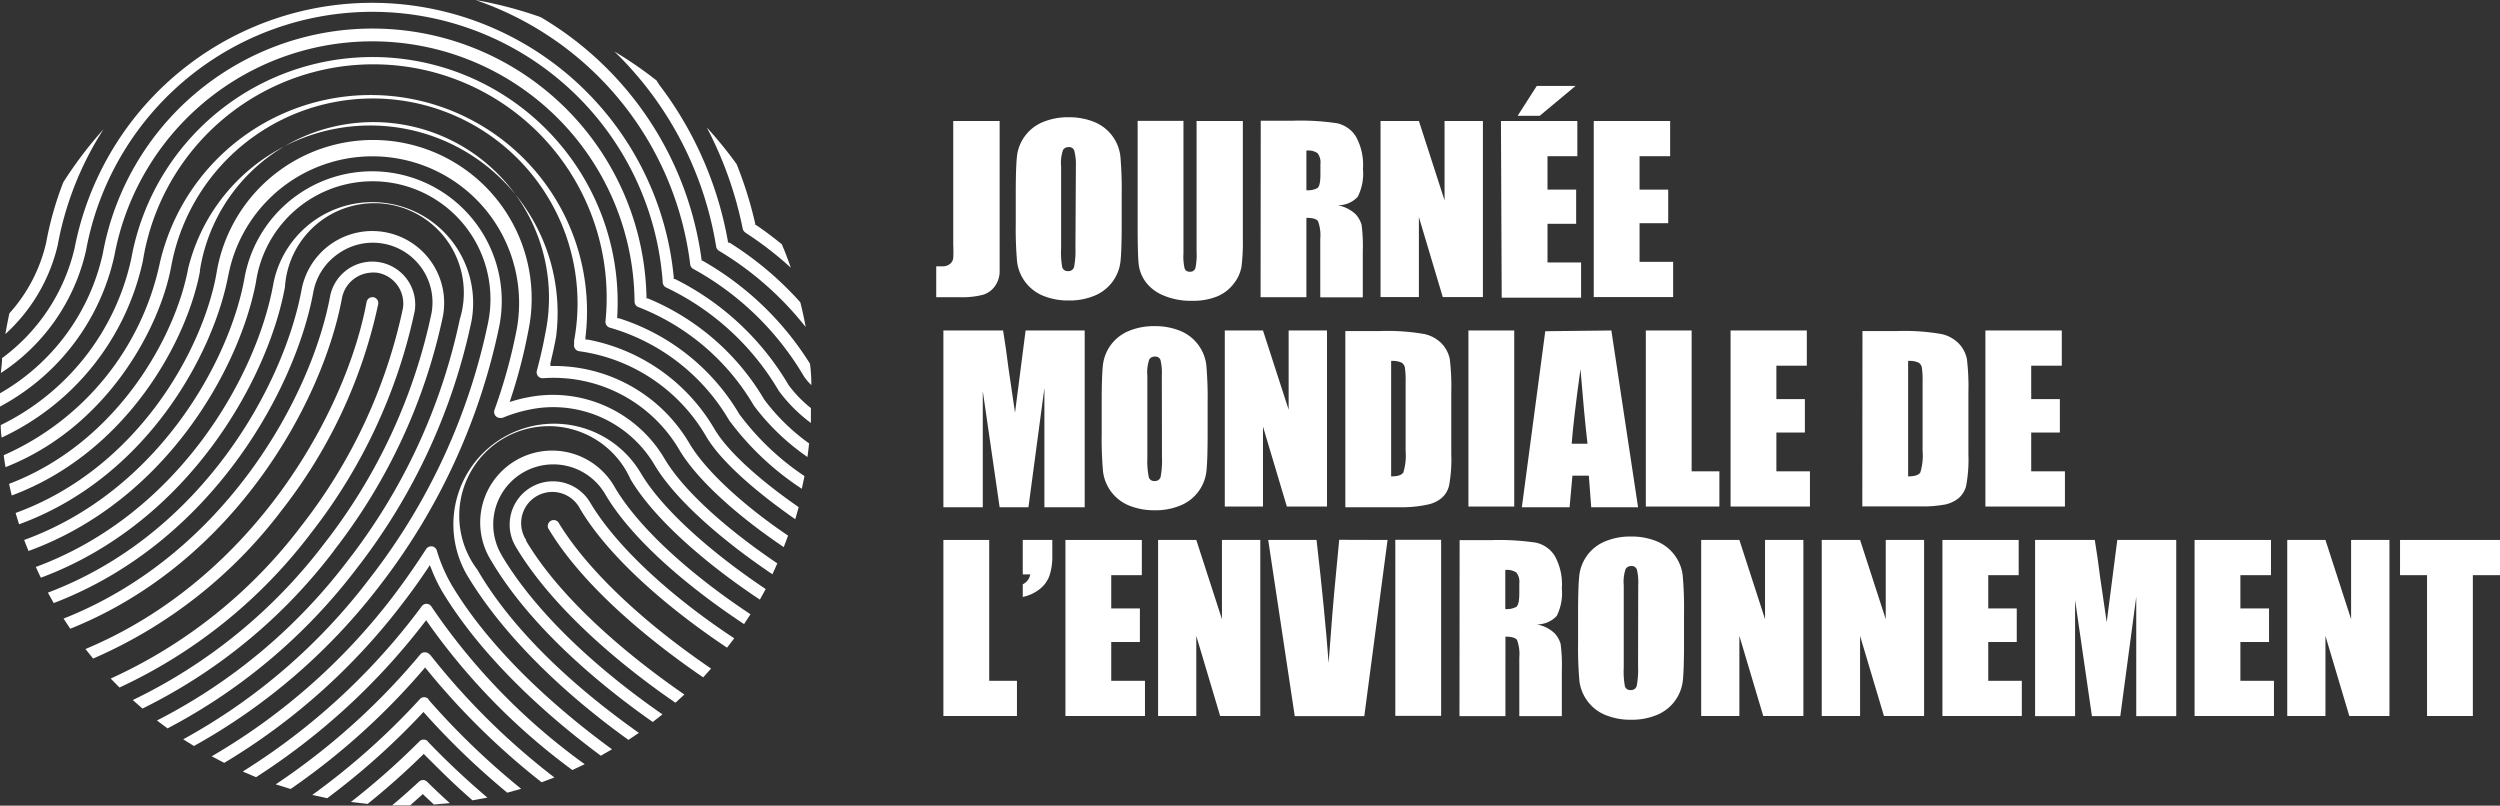
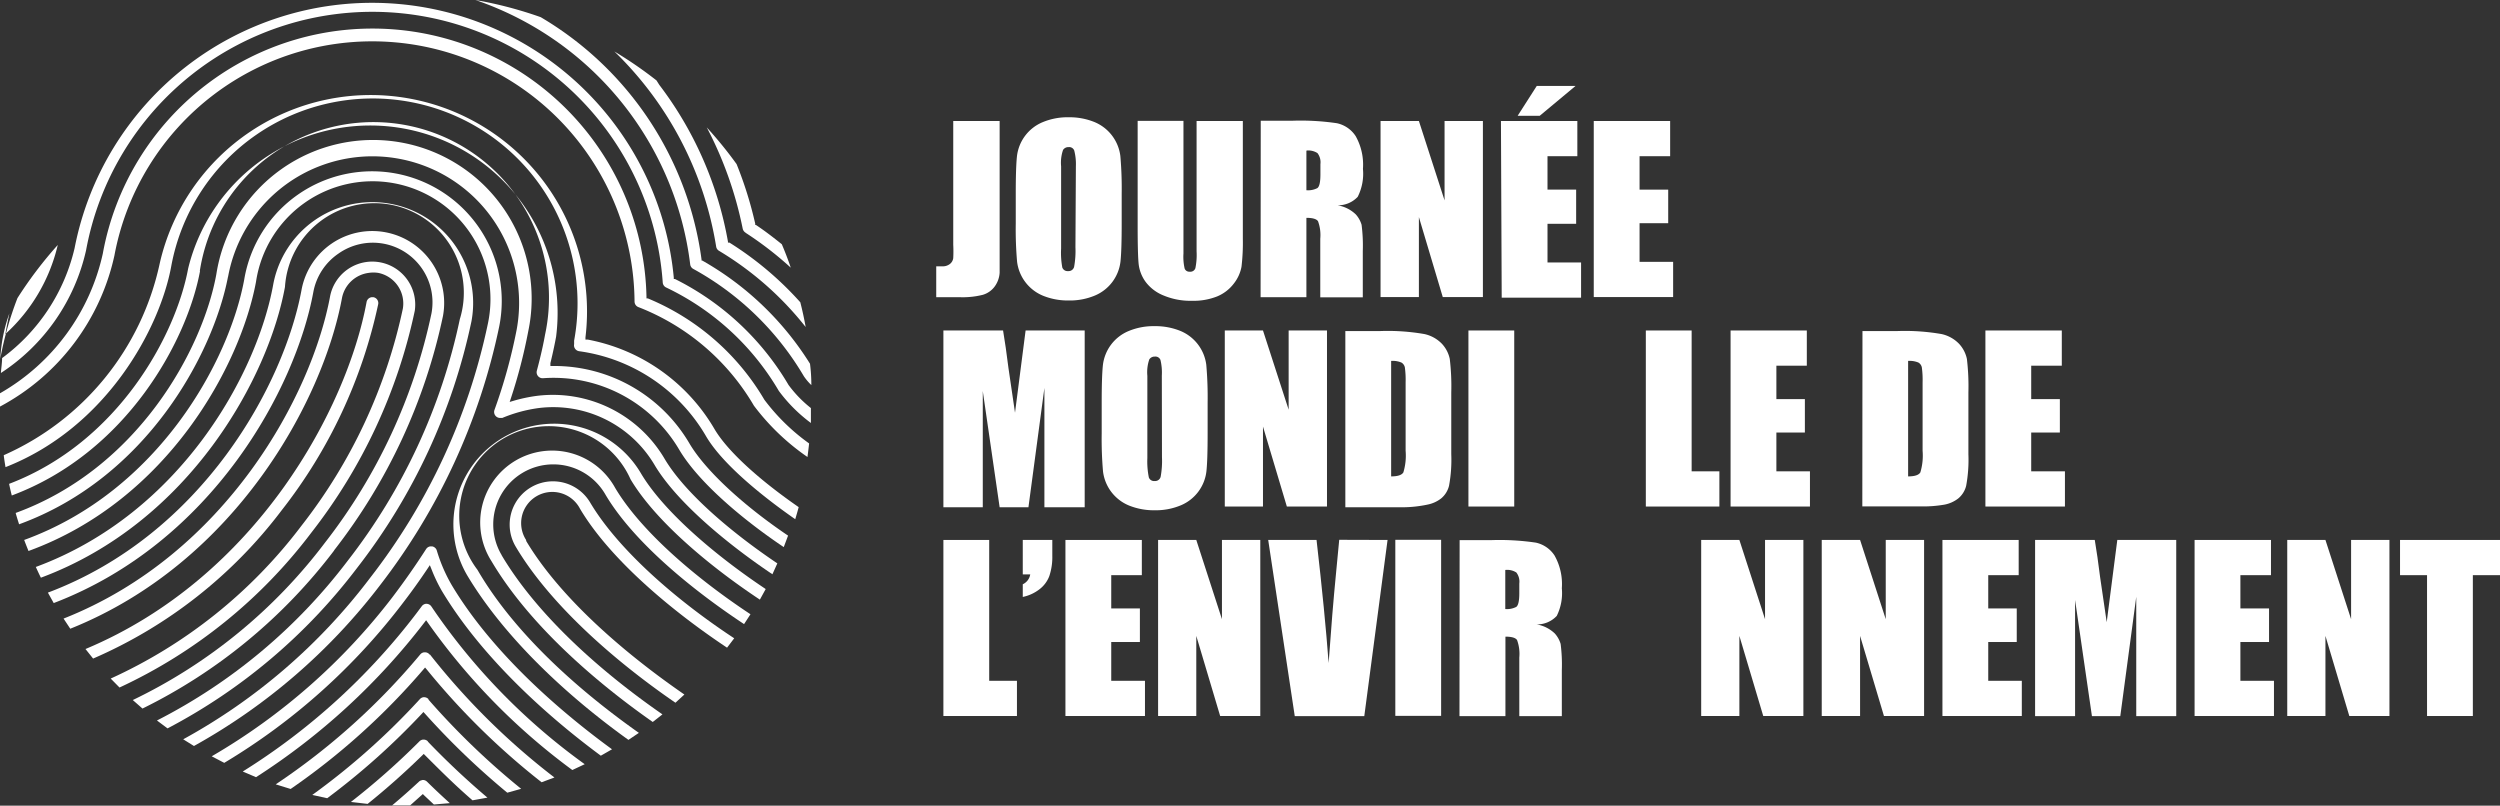
<svg xmlns="http://www.w3.org/2000/svg" id="Layer_1" data-name="Layer 1" viewBox="0 0 167.56 54">
  <rect x="0" y="0" width="167.56" height="54" fill="#333333" stroke="none" />
  <defs>
    <style>.cls-1{fill:#fff;}</style>
  </defs>
  <path class="cls-1" d="M67,8.11V16q0,1.77,0,2.28a1.74,1.74,0,0,1-.33.92,1.52,1.52,0,0,1-.8.56,5.54,5.54,0,0,1-1.53.16H62.75V17.85l.4,0a.78.78,0,0,0,.52-.16.6.6,0,0,0,.22-.39,8.89,8.89,0,0,0,0-.9V8.11Z" />
  <path class="cls-1" d="M72.11,11.14A3.64,3.64,0,0,0,72,10.09a.36.36,0,0,0-.38-.23.42.42,0,0,0-.37.19,2.63,2.63,0,0,0-.13,1.1v5.51a5.41,5.41,0,0,0,.08,1.27.37.37,0,0,0,.39.24.38.38,0,0,0,.4-.28,5.86,5.86,0,0,0,.09-1.32ZM75.18,15q0,1.78-.08,2.52a2.82,2.82,0,0,1-1.72,2.29,4.34,4.34,0,0,1-1.75.33,4.44,4.44,0,0,1-1.7-.31,2.84,2.84,0,0,1-1.76-2.28A25,25,0,0,1,68.08,15V13q0-1.78.08-2.52a2.82,2.82,0,0,1,1.72-2.29,4.33,4.33,0,0,1,1.75-.33,4.45,4.45,0,0,1,1.7.31,2.84,2.84,0,0,1,1.76,2.28A25,25,0,0,1,75.18,13Z" />
  <path class="cls-1" d="M83.3,8.11V16a13.73,13.73,0,0,1-.09,1.88A2.57,2.57,0,0,1,82.7,19a2.69,2.69,0,0,1-1.13.87,4.26,4.26,0,0,1-1.66.29A4.67,4.67,0,0,1,78,19.81a2.81,2.81,0,0,1-1.21-.91,2.51,2.51,0,0,1-.47-1.18q-.07-.62-.07-2.62v-7h3.07V17a3.51,3.51,0,0,0,.08,1,.33.33,0,0,0,.34.21.35.35,0,0,0,.38-.24,4.4,4.4,0,0,0,.08-1.12V8.11Z" />
  <path class="cls-1" d="M87.56,10.13v2.62a1.35,1.35,0,0,0,.73-.14q.21-.14.21-.92V11a1,1,0,0,0-.2-.74,1.14,1.14,0,0,0-.73-.17m-3.07-2h2.17a16.66,16.66,0,0,1,2.94.17,2,2,0,0,1,1.25.86,3.89,3.89,0,0,1,.49,2.2A3.43,3.43,0,0,1,91,13.19a1.8,1.8,0,0,1-1.35.57,2.31,2.31,0,0,1,1.22.61,1.8,1.8,0,0,1,.39.7,11,11,0,0,1,.08,1.75v3.11H88.49V16a2.7,2.7,0,0,0-.15-1.17q-.15-.23-.78-.23v5.32H84.49Z" />
  <polygon class="cls-1" points="99.39 8.11 99.39 19.91 96.7 19.91 95.1 14.55 95.1 19.91 92.53 19.91 92.53 8.11 95.1 8.11 96.82 13.43 96.82 8.11 99.39 8.11" />
  <path class="cls-1" d="M105.6,5.76l-2.4,2h-1.48l1.28-2Zm-5,2.35h5.12v2.36h-2v2.24h1.92V15h-1.92v2.59h2.25v2.36h-5.32Z" />
  <polygon class="cls-1" points="106.82 8.11 111.94 8.11 111.94 10.47 109.89 10.47 109.89 12.71 111.81 12.71 111.81 14.96 109.89 14.96 109.89 17.55 112.14 17.55 112.14 19.91 106.82 19.91 106.82 8.11" />
  <path class="cls-1" d="M72.7,22.15V34H70V26l-1.07,8H67l-1.13-7.79V34H63.23V22.15h4q.18,1.06.36,2.51l.44,3,.71-5.51Z" />
  <path class="cls-1" d="M77.87,25.18a3.65,3.65,0,0,0-.09-1.05.36.36,0,0,0-.38-.23.42.42,0,0,0-.37.19,2.64,2.64,0,0,0-.13,1.1v5.51A5.4,5.4,0,0,0,77,32a.37.37,0,0,0,.39.24.38.38,0,0,0,.4-.28,5.86,5.86,0,0,0,.09-1.32Zm3.07,3.88q0,1.78-.08,2.52a2.82,2.82,0,0,1-1.72,2.29,4.33,4.33,0,0,1-1.75.33,4.45,4.45,0,0,1-1.7-.31,2.84,2.84,0,0,1-1.76-2.28,25,25,0,0,1-.09-2.55V27q0-1.78.08-2.52a2.82,2.82,0,0,1,1.72-2.29,4.34,4.34,0,0,1,1.75-.33,4.45,4.45,0,0,1,1.7.31,2.84,2.84,0,0,1,1.76,2.28A25,25,0,0,1,80.94,27Z" />
  <polygon class="cls-1" points="88.94 22.15 88.94 33.95 86.25 33.95 84.65 28.59 84.65 33.95 82.09 33.95 82.09 22.15 84.65 22.15 86.37 27.46 86.37 22.15 88.94 22.15" />
  <path class="cls-1" d="M93.24,24.17v7.76q.66,0,.82-.27a3.9,3.9,0,0,0,.15-1.45V25.63a6.18,6.18,0,0,0-.05-1,.49.49,0,0,0-.23-.33,1.52,1.52,0,0,0-.69-.11m-3.07-2h2.3a14.31,14.31,0,0,1,3,.2,2.31,2.31,0,0,1,1.19.67,2.13,2.13,0,0,1,.51,1,15.66,15.66,0,0,1,.1,2.25v4.13a9.58,9.58,0,0,1-.15,2.12,1.6,1.6,0,0,1-.52.84,2.16,2.16,0,0,1-.92.42A8.27,8.27,0,0,1,94,34H90.17Z" />
  <rect class="cls-1" x="98.42" y="22.15" width="3.07" height="11.8" />
-   <path class="cls-1" d="M106.4,29.74q-.23-2-.47-5-.47,3.39-.59,5ZM108,22.15,109.79,34h-3.14l-.16-2.12h-1.1L105.2,34H102l1.57-11.8Z" />
  <polygon class="cls-1" points="113.38 22.15 113.38 31.59 115.24 31.59 115.24 33.95 110.31 33.95 110.31 22.15 113.38 22.15" />
  <polygon class="cls-1" points="115.99 22.15 121.1 22.15 121.1 24.51 119.06 24.51 119.06 26.75 120.97 26.75 120.97 28.99 119.06 28.99 119.06 31.59 121.31 31.59 121.31 33.95 115.99 33.95 115.99 22.15" />
  <path class="cls-1" d="M127.89,24.17v7.76q.66,0,.82-.27a3.9,3.9,0,0,0,.15-1.45V25.63a6.18,6.18,0,0,0-.05-1,.49.49,0,0,0-.23-.33,1.51,1.51,0,0,0-.68-.11m-3.07-2h2.3a14.31,14.31,0,0,1,3,.2,2.31,2.31,0,0,1,1.19.67,2.13,2.13,0,0,1,.51,1,15.66,15.66,0,0,1,.1,2.25v4.13a9.58,9.58,0,0,1-.15,2.12,1.6,1.6,0,0,1-.52.84,2.16,2.16,0,0,1-.92.42,8.27,8.27,0,0,1-1.65.12h-3.87Z" />
  <polygon class="cls-1" points="133.07 22.15 138.19 22.15 138.19 24.51 136.14 24.51 136.14 26.75 138.06 26.75 138.06 28.99 136.14 28.99 136.14 31.59 138.4 31.59 138.4 33.95 133.07 33.95 133.07 22.15" />
  <polygon class="cls-1" points="66.3 36.19 66.3 45.63 68.16 45.63 68.16 47.99 63.23 47.99 63.23 36.19 66.3 36.19" />
  <path class="cls-1" d="M70.53,36.19v1.06a4,4,0,0,1-.2,1.36,2,2,0,0,1-.68.9,2.75,2.75,0,0,1-1.1.5v-.85a.88.88,0,0,0,.5-.66h-.5V36.19Z" />
  <polygon class="cls-1" points="71.41 36.19 76.53 36.19 76.53 38.55 74.48 38.55 74.48 40.78 76.4 40.78 76.4 43.03 74.48 43.03 74.48 45.63 76.74 45.63 76.74 47.99 71.41 47.99 71.41 36.19" />
  <polygon class="cls-1" points="84.47 36.19 84.47 47.99 81.78 47.99 80.18 42.62 80.18 47.99 77.62 47.99 77.62 36.19 80.18 36.19 81.9 41.5 81.9 36.19 84.47 36.19" />
  <path class="cls-1" d="M93,36.19,91.44,48H86.78L85,36.19h3.24q.56,4.88.81,8.25.24-3.41.5-6.06l.21-2.2Z" />
  <rect class="cls-1" x="93.52" y="36.18" width="3.07" height="11.8" />
  <path class="cls-1" d="M100.89,38.2v2.62a1.35,1.35,0,0,0,.73-.14q.21-.14.21-.92v-.65a1,1,0,0,0-.2-.74,1.14,1.14,0,0,0-.73-.17m-3.07-2H100a16.66,16.66,0,0,1,2.94.17,2,2,0,0,1,1.25.86,3.89,3.89,0,0,1,.49,2.2,3.43,3.43,0,0,1-.34,1.85,1.8,1.8,0,0,1-1.35.57,2.31,2.31,0,0,1,1.22.61,1.82,1.82,0,0,1,.39.7,10.88,10.88,0,0,1,.08,1.75V48h-2.85V44.07a2.7,2.7,0,0,0-.15-1.17q-.15-.23-.78-.23V48H97.82Z" />
-   <path class="cls-1" d="M109.8,39.22a3.64,3.64,0,0,0-.09-1.05.36.36,0,0,0-.38-.23.42.42,0,0,0-.37.19,2.63,2.63,0,0,0-.13,1.1v5.51a5.4,5.4,0,0,0,.08,1.27.37.37,0,0,0,.39.24.38.38,0,0,0,.4-.28,5.86,5.86,0,0,0,.09-1.32Zm3.07,3.88q0,1.78-.08,2.52a2.82,2.82,0,0,1-1.72,2.29,4.34,4.34,0,0,1-1.75.33,4.44,4.44,0,0,1-1.7-.31,2.84,2.84,0,0,1-1.76-2.28,25,25,0,0,1-.09-2.55v-2q0-1.78.08-2.52a2.82,2.82,0,0,1,1.72-2.29,4.34,4.34,0,0,1,1.75-.33,4.45,4.45,0,0,1,1.7.31,2.84,2.84,0,0,1,1.76,2.28,25,25,0,0,1,.09,2.55Z" />
  <polygon class="cls-1" points="120.87 36.19 120.87 47.99 118.18 47.99 116.58 42.62 116.58 47.99 114.02 47.99 114.02 36.19 116.58 36.19 118.3 41.5 118.3 36.19 120.87 36.19" />
  <polygon class="cls-1" points="128.96 36.19 128.96 47.99 126.27 47.99 124.67 42.62 124.67 47.99 122.1 47.99 122.1 36.19 124.67 36.19 126.39 41.5 126.39 36.19 128.96 36.19" />
  <polygon class="cls-1" points="130.19 36.19 135.3 36.19 135.3 38.55 133.26 38.55 133.26 40.78 135.17 40.78 135.17 43.03 133.26 43.03 133.26 45.63 135.51 45.63 135.51 47.99 130.19 47.99 130.19 36.19" />
  <path class="cls-1" d="M145.86,36.19V48h-2.68V40l-1.07,8h-1.9l-1.13-7.79V48h-2.68V36.19h4q.18,1.06.36,2.51l.44,3,.71-5.51Z" />
  <polygon class="cls-1" points="147.09 36.19 152.21 36.19 152.21 38.55 150.16 38.55 150.16 40.78 152.08 40.78 152.08 43.03 150.16 43.03 150.16 45.63 152.41 45.63 152.41 47.99 147.09 47.99 147.09 36.19" />
  <polygon class="cls-1" points="160.15 36.19 160.15 47.99 157.46 47.99 155.86 42.62 155.86 47.99 153.3 47.99 153.3 36.19 155.86 36.19 157.58 41.5 157.58 36.19 160.15 36.19" />
  <polygon class="cls-1" points="167.56 36.19 167.56 38.55 165.74 38.55 165.74 47.99 162.67 47.99 162.67 38.55 160.86 38.55 160.86 36.19 167.56 36.19" />
  <path class="cls-1" d="M27.25,54h0" />
  <path class="cls-1" d="M26.28,54l0,0h.88l-.86,0" />
  <path class="cls-1" d="M25.46,39.24a42.53,42.53,0,0,0,8-17.36,8.69,8.69,0,1,0-17.09-3.15c-1,5.43-5.73,14.18-14.75,17.46q.14.37.29.74c9.33-3.4,14.21-12.44,15.25-18.05a7.9,7.9,0,1,1,15.53,2.86,41.73,41.73,0,0,1-7.89,17A39.46,39.46,0,0,1,12.28,49.55L13,50A40.3,40.3,0,0,0,25.46,39.24" />
  <path class="cls-1" d="M23.93,38.07A40.53,40.53,0,0,0,31.6,21.53a6.75,6.75,0,1,0-13.29-2.45C17.24,25,12.14,34.4,2.4,38c.11.24.22.48.34.72C12.74,35,18,25.27,19.1,19.23a6,6,0,1,1,11.72,2.16,39.69,39.69,0,0,1-7.52,16.2,37.35,37.35,0,0,1-12.78,10.7l.71.53a38.21,38.21,0,0,0,12.7-10.75" />
  <path class="cls-1" d="M22.39,36.89a38.5,38.5,0,0,0,7.3-15.71,4.82,4.82,0,0,0-9.48-1.75c-1.16,6.28-6.59,16.37-17,20.29l.39.7C14.26,36.35,19.82,26,21,19.58A4,4,0,0,1,22.68,17a4,4,0,0,1,6.24,4A37.65,37.65,0,0,1,21.76,36.4,35.31,35.31,0,0,1,8.9,46.92l.65.57a36.15,36.15,0,0,0,12.85-10.6" />
  <path class="cls-1" d="M20.86,35.71a36.44,36.44,0,0,0,6.94-14.88,2.88,2.88,0,0,0-5.67-1c-1.23,6.67-7,17.34-17.87,21.63l.45.68c11.11-4.45,16.95-15.34,18.21-22.16a2.1,2.1,0,0,1,1.79-1.69,2.12,2.12,0,0,1,.64,0A2.09,2.09,0,0,1,27,20.69a35.63,35.63,0,0,1-6.79,14.54A33.29,33.29,0,0,1,7.42,45.48l.59.6A34.09,34.09,0,0,0,20.86,35.71" />
  <path class="cls-1" d="M50,15.62a23.18,23.18,0,0,1,3,2.32q-.27-.8-.6-1.57c-.56-.45-1.13-.89-1.73-1.29l-.05,0V15A26,26,0,0,0,49.37,11a27.41,27.41,0,0,0-2-2.46,25.35,25.35,0,0,1,2.41,6.79.41.41,0,0,0,.17.25" />
  <path class="cls-1" d="M48.85,16.26l-.06,0v-.07a24.32,24.32,0,0,0-4.6-10.5L44,5.39a27.3,27.3,0,0,0-2.82-1.94A23.4,23.4,0,0,1,48,16.53a.4.4,0,0,0,.19.28A21.42,21.42,0,0,1,54,21.92q-.15-.84-.36-1.66a22.17,22.17,0,0,0-4.75-4" />
-   <path class="cls-1" d="M3.87,16.42A21.5,21.5,0,0,1,6.94,8.66a27.21,27.21,0,0,0-2.7,3.56,22.5,22.5,0,0,0-1.15,4.06A10.61,10.61,0,0,1,.63,21q-.15.69-.27,1.39a11.66,11.66,0,0,0,3.5-5.92" />
+   <path class="cls-1" d="M3.87,16.42a27.21,27.21,0,0,0-2.7,3.56,22.5,22.5,0,0,0-1.15,4.06A10.61,10.61,0,0,1,.63,21q-.15.69-.27,1.39a11.66,11.66,0,0,0,3.5-5.92" />
  <path class="cls-1" d="M47.08,17.46l-.06,0v-.07A22.3,22.3,0,0,0,36.24,1.15,27,27,0,0,0,31.86,0a21.49,21.49,0,0,1,14.4,17.72.4.4,0,0,0,.2.3,19.48,19.48,0,0,1,7.42,7.2,3.56,3.56,0,0,0,.5.59q0-.72-.09-1.43a20.29,20.29,0,0,0-7.21-6.91" />
  <path class="cls-1" d="M5.77,16.77a19.51,19.51,0,0,1,38.65,2.17.4.4,0,0,0,.23.33,17.45,17.45,0,0,1,7.55,6.93,10.27,10.27,0,0,0,2.15,2.15q0-.5,0-1a8,8,0,0,1-1.5-1.55,18.28,18.28,0,0,0-7.61-7.1l-.08,0v-.09A20.31,20.31,0,0,0,5,16.63,12.74,12.74,0,0,1,.14,24c0,.34-.06.68-.08,1a13.3,13.3,0,0,0,5.71-8.23" />
-   <path class="cls-1" d="M27.2,54h0" />
  <path class="cls-1" d="M28.3,52.29a.38.38,0,0,0-.22.1q-.88.82-1.8,1.59l.86,0h.35l.75-.67.1-.09.1.1.64.6,1.07-.09q-.79-.71-1.53-1.44a.4.4,0,0,0-.33-.11" />
  <path class="cls-1" d="M7.67,17.12a17.58,17.58,0,0,1,34.86,3.09.4.4,0,0,0,.25.37,15.46,15.46,0,0,1,7.75,6.61,15.4,15.4,0,0,0,3.59,3.44q.06-.45.11-.91a13.65,13.65,0,0,1-3-2.93A16.26,16.26,0,0,0,43.42,20l-.09,0v-.1A18.37,18.37,0,0,0,6.89,17,14.34,14.34,0,0,1,0,26.36c0,.15,0,.3,0,.44s0,.3,0,.45A15.14,15.14,0,0,0,7.67,17.12" />
  <path class="cls-1" d="M28.68,49.69a.4.4,0,0,0-.28-.12h-.05a.41.41,0,0,0-.23.11,49.19,49.19,0,0,1-4.6,4.07l1.12.13q1.89-1.52,3.65-3.24l.11-.11.11.11c1,1,2,2,3.16,3l1-.18a53.05,53.05,0,0,1-4-3.76" />
-   <path class="cls-1" d="M9.58,17.47a15.64,15.64,0,0,1,31,4.08.4.4,0,0,0,.29.41,13.61,13.61,0,0,1,8,6.21,19,19,0,0,0,4.87,4.59q.09-.42.18-.85a17.68,17.68,0,0,1-4.36-4.14,14.43,14.43,0,0,0-8.08-6.44l-.11,0v-.12A16.43,16.43,0,0,0,8.8,17.33,16.24,16.24,0,0,1,.05,28.49q0,.42.06.84A17.05,17.05,0,0,0,9.58,17.47" />
  <path class="cls-1" d="M28.73,46.87a.4.4,0,0,0-.29-.14h-.06a.4.4,0,0,0-.24.13,47.31,47.31,0,0,1-7.21,6.42l1,.22a48.06,48.06,0,0,0,6.34-5.66l.11-.12.11.12A51.24,51.24,0,0,0,34,53.13l.93-.26a50.37,50.37,0,0,1-6.23-6" />
  <path class="cls-1" d="M11.48,17.83a13.7,13.7,0,0,1,27,5l0,.24a.39.39,0,0,0,.07.31.4.4,0,0,0,.27.16,11.67,11.67,0,0,1,8.48,5.66c1,1.74,3.46,3.83,6,5.6.08-.27.16-.54.23-.81C51,32.24,48.8,30.3,47.89,28.76a12.53,12.53,0,0,0-8.5-6l-.15,0,0-.15A14.5,14.5,0,0,0,10.7,17.68,18.22,18.22,0,0,1,.25,30.51q.05.4.12.8C7.15,28.65,10.72,22,11.48,17.83" />
  <path class="cls-1" d="M28.8,43.88a.39.39,0,0,0-.31-.16h-.06a.4.4,0,0,0-.26.14,45.5,45.5,0,0,1-9.69,8.71l1,.31a46.32,46.32,0,0,0,8.89-8l.12-.14.12.14a48.46,48.46,0,0,0,7.69,7.55l.86-.32a47.1,47.1,0,0,1-8.34-8.24" />
  <path class="cls-1" d="M13.39,18.18a11.77,11.77,0,1,1,23.14,4.26c-.09.51-.26,1.33-.55,2.41a.4.4,0,0,0,.41.5,9.77,9.77,0,0,1,9.14,4.8c1.22,2.06,4,4.5,7,6.52.1-.26.19-.51.29-.77C50,34,47.35,31.64,46.22,29.74a10.51,10.51,0,0,0-9.14-5.21h-.19l0-.19c.19-.78.31-1.38.38-1.76A12.56,12.56,0,0,0,12.61,18c-.83,4.47-4.68,11.64-12,14.43q.08.39.18.78c7.71-2.88,11.76-10.39,12.62-15.06" />
  <path class="cls-1" d="M28.92,40.66a.4.4,0,0,0-.32-.19h-.06a.4.4,0,0,0-.27.16l-.36.48A43.73,43.73,0,0,1,16.27,51.71l.89.38A44.54,44.54,0,0,0,28.43,41.74l.13-.17.12.17a43,43,0,0,0,9.68,9.87l.83-.39A42,42,0,0,1,28.92,40.66" />
  <path class="cls-1" d="M15.29,18.53a9.83,9.83,0,0,1,19.34,3.56,36.16,36.16,0,0,1-1.49,5.39.4.4,0,0,0,.42.53l.11,0a9.65,9.65,0,0,1,2.43-.66,7.89,7.89,0,0,1,7.77,3.81c1.4,2.36,4.6,5.11,7.9,7.33l.33-.73c-3.18-2.14-6.22-4.76-7.55-7A8.69,8.69,0,0,0,36,26.53a10.32,10.32,0,0,0-1.57.33l-.27.08.09-.27a35.33,35.33,0,0,0,1.15-4.44,10.63,10.63,0,1,0-20.9-3.85c-.91,5-5.22,13-13.45,16,.07.26.15.51.23.76,8.56-3.12,13-11.42,14-16.58" />
  <path class="cls-1" d="M27,40.42c.57-.74,1.13-1.52,1.65-2.3l.16-.24.11.27a10.48,10.48,0,0,0,.68,1.43c2.39,4,6.37,7.89,10.67,11.07l.75-.43c-4.33-3.16-8.35-7-10.74-11a10.67,10.67,0,0,1-1-2.31.4.4,0,0,0-.32-.29h-.11a.4.4,0,0,0-.29.18c-.7,1.09-1.45,2.16-2.23,3.19A41.57,41.57,0,0,1,14.19,50.69l.84.44A42.43,42.43,0,0,0,27,40.42" />
  <path class="cls-1" d="M32,38.19a6,6,0,1,1,10.26-6.07c1.59,2.68,5.07,5.68,8.67,8.07l.39-.71c-3.52-2.35-6.9-5.28-8.37-7.77a6.75,6.75,0,1,0-11.62,6.88c2.4,4,6.44,7.88,10.79,11l.7-.47C38.4,46,34.34,42.22,32,38.19" />
  <path class="cls-1" d="M33.62,37.2a4,4,0,0,1,6.93-4.1c1.75,3,5.48,6.19,9.32,8.73l.43-.66c-3.75-2.48-7.37-5.61-9.07-8.47a4.82,4.82,0,1,0-8.29,4.91c2.33,3.94,6.47,7.74,10.81,10.78l.65-.51c-4.33-3-8.47-6.77-10.78-10.67" />
  <path class="cls-1" d="M35.28,36.22a2.09,2.09,0,1,1,3.59-2.13c1.9,3.21,5.82,6.63,9.86,9.32l.48-.63c-4-2.63-7.81-6-9.65-9.09a2.88,2.88,0,0,0-5,2.94c2.19,3.7,6.33,7.46,10.71,10.47l.6-.55c-4.35-3-8.46-6.68-10.62-10.32" />
  <path class="cls-1" d="M18.88,34.2a33.85,33.85,0,0,0,6.47-13.82.4.4,0,0,0-.32-.46h-.12a.4.4,0,0,0-.34.32c-1.31,7.1-7.35,18.45-18.84,23.26l.51.64A31.54,31.54,0,0,0,18.88,34.2" />
-   <path class="cls-1" d="M37.42,35a.4.4,0,0,0-.68.4c2.09,3.53,6.19,7.13,10.39,10l.53-.59C43.52,42,39.48,38.42,37.42,35" />
</svg>